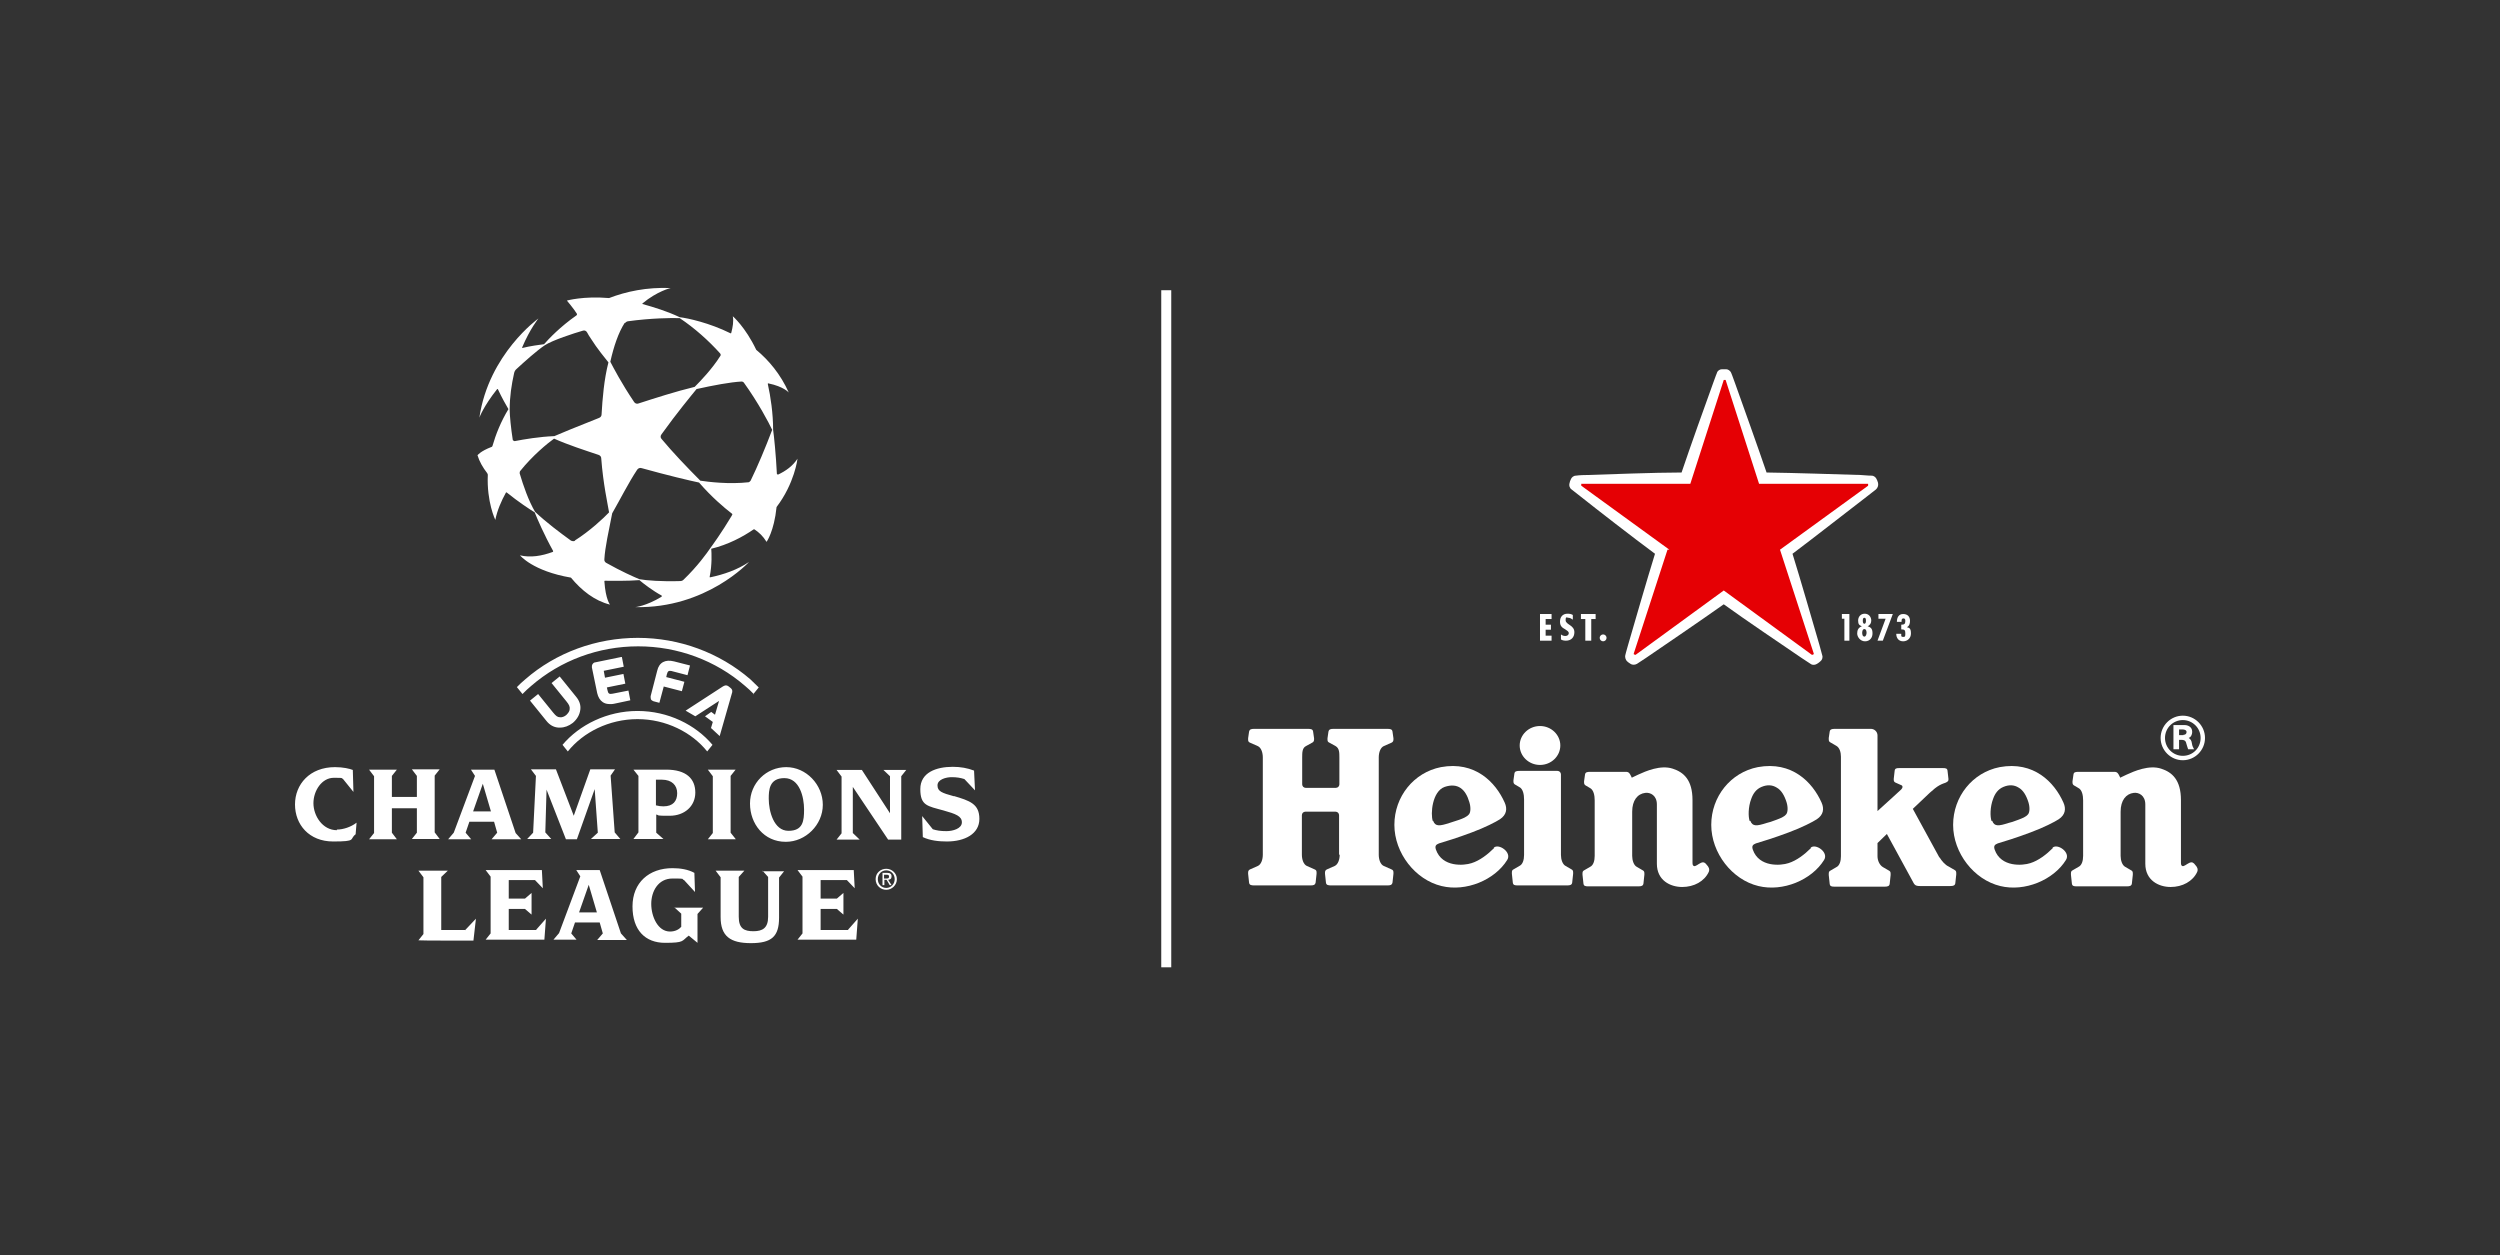
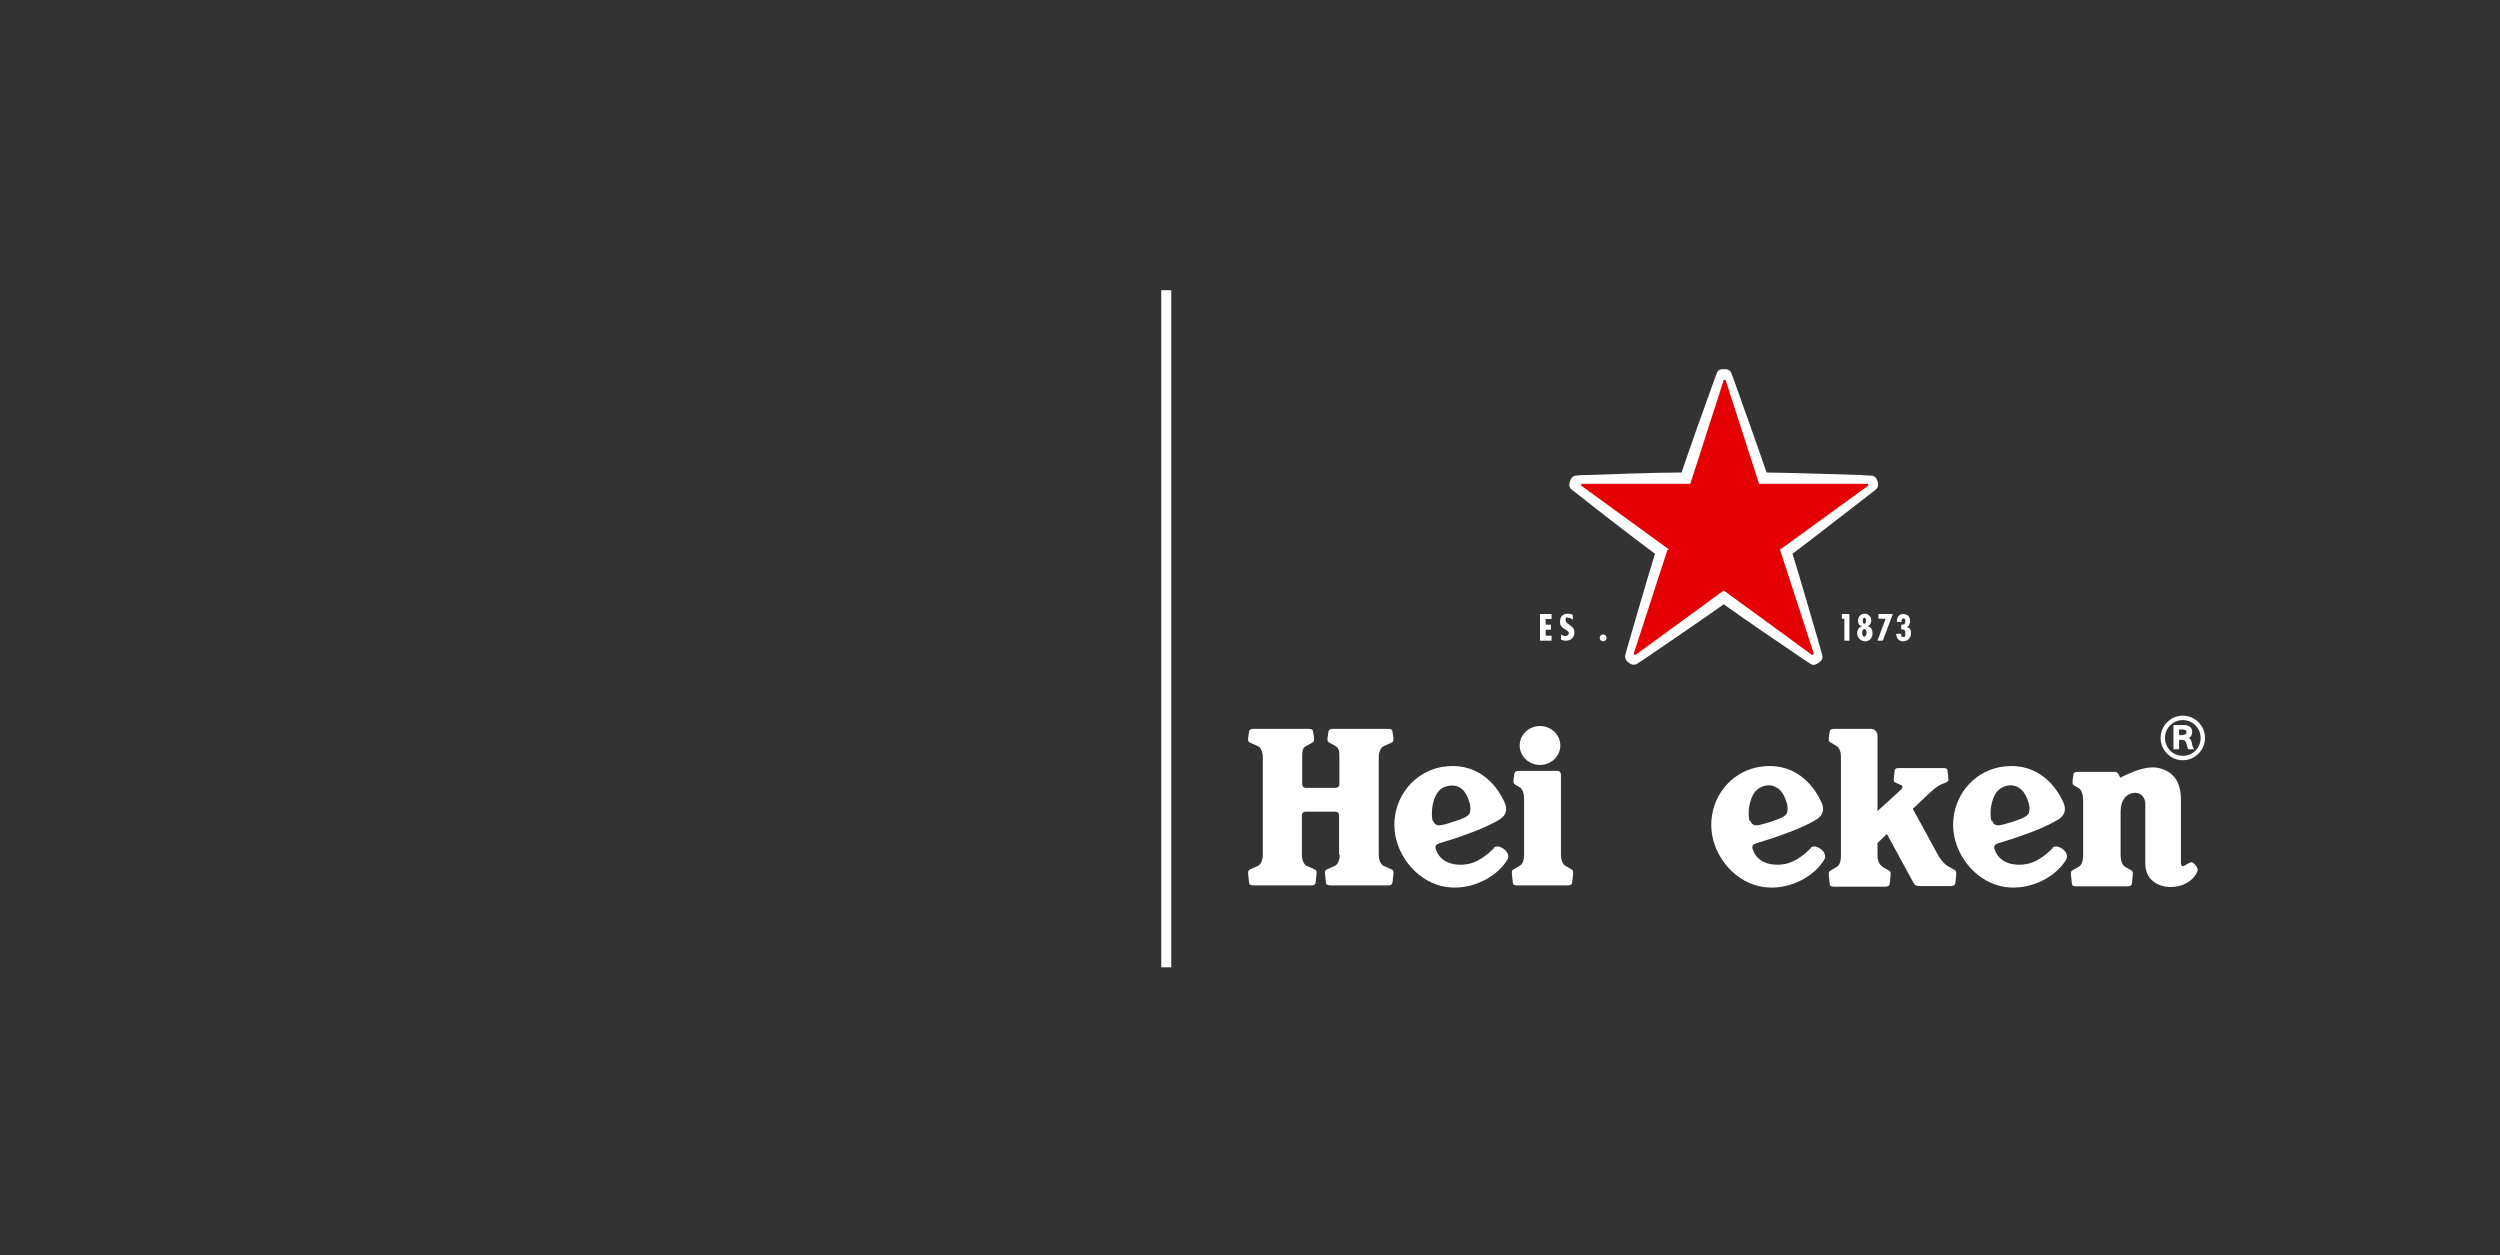
<svg xmlns="http://www.w3.org/2000/svg" width="249" height="125" viewBox="0 0 249 125" fill="none">
  <rect x="0" y="0" width="249" height="125" fill="#333333" stroke="none" />
  <g id="UEFA-Heineken lockup 1">
-     <path id="Vector" d="M74.762 47.875C74.731 47.937 74.638 48 74.575 48.031C72.615 48.25 70.56 48 69.751 47.875C68.413 46.531 66.981 45.031 65.891 43.719C65.767 43.594 65.767 43.406 65.891 43.25C67.417 41.125 68.817 39.437 69.377 38.75C71.058 38.375 72.739 38.062 73.859 38C73.953 38 74.015 38.031 74.077 38.094C75.54 40.125 76.567 42.094 76.91 42.812C76.225 44.625 75.447 46.469 74.762 47.875ZM72.895 51.344C71.805 53.156 70.996 54.25 70.747 54.594C70.405 55.094 69.471 56.406 68.07 57.75C67.977 57.844 67.852 57.875 67.728 57.875C65.954 57.937 64.335 57.812 63.682 57.687C63.153 57.469 61.876 56.906 60.382 56.062C60.258 56 60.164 55.844 60.196 55.687C60.258 54.531 60.631 52.875 60.974 51.125C61.783 49.719 62.592 48.094 63.464 46.781C63.557 46.656 63.713 46.562 63.9 46.625C66.483 47.344 68.724 47.875 69.626 48.062C70.871 49.5 72.085 50.531 72.895 51.156C72.957 51.187 72.957 51.281 72.895 51.312M57.301 53.844C57.176 53.937 56.99 53.906 56.865 53.844C55.745 53.031 54.406 52.031 53.286 50.969C52.632 49.844 52.134 48.406 51.761 47.156C51.761 47.062 51.761 47 51.792 46.937C53.037 45.375 54.531 44.156 55.184 43.687C56.585 44.312 58.235 44.844 59.635 45.312C59.791 45.375 59.884 45.5 59.884 45.656C60.071 48.187 60.538 50.25 60.663 51.031C60.133 51.594 58.733 52.906 57.239 53.844M51.076 43.844C50.889 42.656 50.765 41.375 50.765 40.812C50.765 39.469 50.952 38.312 51.2 37.187C51.232 37 51.325 36.844 51.481 36.719C52.197 36.062 53.473 34.906 54.282 34.375C55.06 33.875 57.176 33.187 58.048 32.937C58.204 32.875 58.39 32.937 58.484 33.125C58.577 33.312 58.702 33.5 58.826 33.687C59.511 34.781 60.289 35.687 60.6 36.094C60.164 37.781 60.009 39.687 59.916 41.281C59.916 41.437 59.822 41.562 59.666 41.625C57.457 42.5 55.776 43.187 55.216 43.437C53.691 43.5 52.228 43.75 51.263 43.937C51.2 43.937 51.138 43.906 51.107 43.844M62.25 32.187C62.312 32.094 62.406 32.031 62.53 32C64.802 31.687 66.888 31.656 67.697 31.687C69.16 32.656 70.591 33.937 71.712 35.187C71.805 35.281 71.805 35.406 71.712 35.5C70.903 36.781 69.72 38 69.191 38.531C67.261 39 65.238 39.656 63.588 40.187C63.433 40.25 63.246 40.187 63.153 40.031C61.907 38.187 61.098 36.625 60.787 36.031C61.129 34.5 61.596 33.125 62.219 32.156M77.47 47.25C77.439 47.25 77.377 47.25 77.377 47.187C77.283 45.312 77.097 43.469 77.003 42.812C77.003 41.187 76.754 39.5 76.474 38.25C76.474 38.219 76.474 38.156 76.536 38.187C78.061 38.5 78.559 39.094 78.559 39.094C77.75 37.281 76.567 35.875 75.322 34.844C74.233 32.562 72.988 31.5 72.988 31.5C73.081 32 72.988 32.562 72.832 33.156C72.832 33.187 72.77 33.219 72.739 33.187C70.654 32.156 68.506 31.687 67.697 31.594C66.452 31 65.113 30.594 63.993 30.281C63.993 30.281 63.962 30.25 63.993 30.219C65.456 29 66.794 28.687 66.794 28.687C64.397 28.594 62.374 29.031 60.663 29.687C58.11 29.469 56.461 29.937 56.461 29.937C56.461 29.937 57.176 30.781 57.457 31.25C57.488 31.312 57.457 31.375 57.425 31.406C55.807 32.531 54.655 33.75 54.188 34.281C53.691 34.344 52.788 34.469 52.041 34.656C52.041 34.656 51.979 34.656 52.01 34.594C52.788 32.75 53.628 31.719 53.628 31.719C53.628 31.719 48.679 35.25 47.746 41.594C47.746 41.594 48.15 40.469 49.52 38.75H49.582C49.987 39.625 50.422 40.375 50.64 40.75C49.893 41.969 49.364 43.312 49.053 44.406C49.053 44.437 49.022 44.469 48.991 44.5C47.839 44.937 47.559 45.344 47.559 45.344C47.746 45.969 48.088 46.562 48.524 47.125C48.555 47.187 48.586 47.25 48.586 47.281C48.462 50 49.333 51.781 49.333 51.781C49.52 50.844 49.924 49.906 50.391 49.062C50.391 49.031 50.453 49.031 50.485 49.062C51.605 49.969 52.788 50.75 53.255 51.031C53.504 51.656 54.188 53.25 55.091 54.875C55.091 54.906 55.091 54.969 55.06 54.969C53.971 55.375 52.85 55.562 51.792 55.312C51.792 55.312 53.037 56.875 56.865 57.531C57.923 58.812 59.231 59.844 60.756 60.219C60.756 60.219 60.32 59.719 60.196 57.906C60.196 57.875 60.196 57.844 60.258 57.844C61.192 57.844 62.499 57.875 63.682 57.781C64.086 58.125 65.02 58.844 65.891 59.312C65.923 59.312 65.923 59.406 65.891 59.437C64.335 60.375 63.277 60.469 63.277 60.469C70.342 60.625 74.606 55.969 74.606 55.969C73.455 56.75 72.085 57.219 70.747 57.5C70.716 57.5 70.654 57.5 70.685 57.437C70.934 56.219 70.871 55.062 70.84 54.656C72.521 54.25 73.984 53.469 75.073 52.719H75.136C75.603 53.031 75.976 53.375 76.35 53.969C76.35 53.969 77.097 52.937 77.346 50.5C79.151 48.125 79.431 45.687 79.431 45.687C78.964 46.406 78.279 46.906 77.47 47.281M63.495 70.812C60.476 70.812 57.706 72.187 56.025 74.187L56.554 74.844C58.079 72.937 60.663 71.625 63.495 71.625C66.327 71.625 68.911 72.937 70.436 74.844L70.965 74.187C69.284 72.187 66.545 70.812 63.495 70.812ZM56.398 71.219C56.212 71.375 55.963 71.469 55.776 71.437C55.527 71.437 55.371 71.312 55.091 70.969L53.597 69.125L52.788 69.781L54.406 71.781C54.749 72.219 55.153 72.437 55.62 72.469C55.682 72.469 55.714 72.469 55.776 72.469C56.212 72.469 56.647 72.312 57.052 72C57.488 71.625 57.737 71.187 57.799 70.687C57.861 70.219 57.706 69.781 57.363 69.375L55.745 67.375L54.935 68.031L56.429 69.875C56.678 70.187 56.772 70.375 56.741 70.625C56.741 70.844 56.585 71.031 56.398 71.219ZM61.876 65.437L59.293 65.969C59.169 65.969 59.075 66.062 59.013 66.156C58.951 66.25 58.951 66.344 58.951 66.469L59.48 69.031C59.573 69.437 59.76 69.75 60.04 69.937C60.227 70.062 60.445 70.125 60.725 70.125C61.005 70.125 61.005 70.125 61.16 70.094L62.779 69.75L62.592 68.781L61.005 69.094C60.694 69.156 60.569 69.094 60.507 68.75L60.445 68.469L62.281 68.094L62.094 67.125L60.258 67.5L60.133 66.812L62.125 66.406L61.939 65.437H61.876ZM66.919 66.844L68.475 67.25L68.724 66.281L67.136 65.875C66.265 65.656 65.642 65.969 65.456 66.812L64.802 69.344C64.802 69.469 64.802 69.562 64.833 69.656C64.895 69.75 64.989 69.812 65.082 69.844L65.674 70L66.109 68.375L67.915 68.844L68.164 67.906L66.358 67.437L66.421 67.156C66.514 66.812 66.607 66.781 66.95 66.844M75.011 69.156L75.571 68.469C75.291 68.187 75.011 67.937 74.731 67.656C71.65 65 67.666 63.531 63.526 63.531C59.386 63.531 55.371 65 52.321 67.656C52.01 67.906 51.73 68.187 51.481 68.437L52.041 69.125C52.321 68.844 52.601 68.562 52.912 68.312C55.838 65.781 59.604 64.375 63.557 64.375C67.51 64.375 71.276 65.781 74.202 68.312C74.513 68.562 74.793 68.844 75.073 69.125M70.809 72.531L70.996 71.906L70.218 71.344L70.84 70.906L71.214 71.187L71.618 69.812L69.253 71.344L68.288 70.781L71.992 68.375C72.148 68.281 72.334 68.187 72.583 68.375L72.739 68.5C72.988 68.687 72.957 68.906 72.895 69.062L71.681 73.312L70.84 72.531H70.809ZM53.41 92.625H50.671V90.531H52.29L52.944 91.094V88.937L52.29 89.5H50.671V87.656H53.286L54.064 88.469L53.971 86.656H48.368L48.866 87.312V92.969L48.368 93.594H54.22L54.375 91.5L53.41 92.594V92.625ZM54.438 78.656L56.367 83.594H57.457L59.231 78.594L59.542 82.937L58.857 83.562H61.783L61.223 82.906L60.818 77.25L61.254 76.625H58.795L57.145 81.25L55.371 76.625H52.881L53.379 77.281L53.099 82.937L52.508 83.562H54.904L54.313 82.906L54.438 78.594V78.656ZM46.314 92.625H43.948V87.344L44.602 86.719H41.676L42.174 87.375V93.031L41.676 93.656C41.676 93.687 47.154 93.687 47.154 93.687L47.403 91.5L46.314 92.656V92.625ZM41.023 83.562H43.793L43.295 82.906V77.25L43.793 76.625H41.023L41.521 77.281V79.375H39.031V77.281L39.529 76.656H36.758L37.257 77.312V82.969L36.758 83.594H39.529L39.031 82.937V80.5H41.521V82.937L41.023 83.562ZM84.473 92.625H81.734V90.531H83.353L84.006 91.094V88.937L83.353 89.5H81.734V87.656H84.349L85.127 88.469L85.033 86.656H79.431L79.929 87.312V92.969L79.431 93.594H85.282L85.438 91.5L84.473 92.594V92.625ZM59.449 90.875L58.639 88.125L57.675 90.875H59.449ZM61.876 93L62.437 93.625H59.48L60.04 92.969L59.729 91.875H57.27L56.896 92.969L57.425 93.594H55.122L55.682 92.937L57.799 87.281L57.394 86.656H59.729L61.845 92.969L61.876 93ZM33.553 82.687C32.121 82.687 31.218 81.25 31.218 80C31.218 78.75 32.059 77.469 33.241 77.469C34.424 77.469 33.864 77.5 34.144 77.562L35.202 78.875L35.14 76.687C34.829 76.562 34.175 76.406 33.366 76.406C30.845 76.406 29.382 78.125 29.382 80.125C29.382 82.125 30.782 83.812 33.179 83.812C35.576 83.812 34.767 83.594 35.42 83.094L35.514 81.937C34.953 82.375 34.175 82.625 33.553 82.625M73.268 83.562L72.77 82.937V77.281L73.268 76.656H70.498L70.996 77.312V82.969L70.498 83.594H73.268V83.562ZM67.168 90.375L67.852 91V92.312C67.635 92.562 67.261 92.781 66.732 92.781C65.518 92.781 64.864 91.281 64.864 90.031C64.864 88.781 65.549 87.5 66.981 87.5C68.413 87.5 67.79 87.531 68.132 87.656L69.222 88.844L69.16 86.937C68.537 86.594 67.759 86.469 66.981 86.469C64.647 86.469 62.997 87.906 62.997 90.281C62.997 92.656 64.273 93.906 66.234 93.906C68.195 93.906 67.883 93.719 68.599 93.187L69.471 93.906V91.031L70.031 90.406H67.105L67.168 90.375ZM65.362 80.219C65.58 80.281 65.829 80.312 66.078 80.312C67.043 80.312 67.448 79.781 67.448 79C67.448 78.219 66.919 77.656 65.923 77.656H65.331V80.219H65.362ZM63.588 82.937V77.281L63.09 76.656H66.358C68.35 76.656 69.253 77.562 69.253 78.937C69.253 80.312 68.164 81.25 66.701 81.25C65.238 81.25 65.736 81.219 65.362 81.125V82.937L66.078 83.562H63.09L63.588 82.906V82.937ZM80.085 80.625C80.085 79.406 79.649 77.5 78.124 77.5C76.599 77.5 76.567 78.719 76.567 79.562C76.567 80.781 77.065 82.75 78.528 82.75C79.991 82.75 80.085 81.75 80.085 80.625ZM78.248 83.844C76.1 83.844 74.7 82.062 74.7 80.031C74.7 78 76.318 76.406 78.31 76.406C80.302 76.406 81.952 78.156 81.952 80.156C81.952 82.156 80.24 83.844 78.279 83.844M75.945 86.719L76.505 87.344V91.312C76.505 92.437 75.945 92.75 75.042 92.75C74.14 92.75 73.579 92.5 73.579 91.312V87.344L74.14 86.719H71.276L71.774 87.375V91.344C71.774 93.25 72.739 93.937 74.793 93.937C76.847 93.937 77.594 93.281 77.594 91.406V87.406L78.093 86.781H75.914L75.945 86.719ZM89.111 87.562C89.111 87.062 88.737 86.687 88.27 86.687C87.803 86.687 87.43 87.062 87.43 87.562C87.43 88.062 87.803 88.437 88.27 88.437C88.737 88.437 89.111 88.062 89.111 87.562ZM89.329 87.562C89.329 88.156 88.831 88.625 88.27 88.625C87.71 88.625 87.212 88.187 87.212 87.562C87.212 86.937 87.71 86.531 88.27 86.531C88.831 86.531 89.329 86.969 89.329 87.562ZM88.27 87.5C88.426 87.5 88.55 87.5 88.55 87.312C88.55 87.125 88.426 87.125 88.302 87.125H88.052V87.5H88.27ZM88.457 87.625L88.799 88.156H88.613L88.302 87.625H88.084V88.156H87.897V86.937H88.364C88.644 86.937 88.799 87.031 88.799 87.281C88.799 87.531 88.675 87.594 88.488 87.625M87.99 76.687L88.644 77.312V81L85.843 76.687H83.322L83.82 77.344V83L83.322 83.625H85.625L84.94 82.969V78.375L88.457 83.625H89.764V77.312L90.262 76.687H87.959H87.99ZM95.025 79.312C93.779 78.969 93.375 78.812 93.375 78.219C93.375 77.625 94.246 77.406 94.775 77.406C95.305 77.406 95.647 77.469 96.052 77.594L97.11 78.719L97.016 76.75C96.363 76.5 95.678 76.375 94.9 76.375C93.25 76.375 91.663 76.937 91.663 78.594C91.663 80.25 92.379 80.281 93.966 80.719C95.18 81.062 95.803 81.281 95.803 81.906C95.803 82.531 94.9 82.781 94.278 82.781C93.655 82.781 93.313 82.719 92.908 82.594L91.85 81.281L91.912 83.375C92.628 83.719 93.499 83.812 94.309 83.812C96.083 83.812 97.546 83.062 97.546 81.562C97.546 80.062 96.581 79.75 94.993 79.281M47.123 80.812H48.897L48.088 78.062L47.123 80.812ZM46.936 83.594H44.633L45.193 82.937L47.31 77.281L46.905 76.656H49.24L51.356 82.969L51.916 83.594H48.959L49.52 82.937L49.209 81.844H46.75L46.376 82.937L46.905 83.562L46.936 83.594Z" fill="white" />
    <g id="Group">
      <path id="Vector_2" d="M156.653 61.75V61.25C156.497 61.156 156.341 61.125 156.123 61.125C155.625 61.125 155.376 61.469 155.376 61.906C155.376 62.344 155.563 62.5 155.906 62.688C156.061 62.812 156.248 62.875 156.248 63.062C156.248 63.25 156.092 63.344 155.906 63.344C155.719 63.344 155.594 63.281 155.47 63.188V63.688C155.594 63.781 155.812 63.812 155.968 63.812C156.497 63.812 156.808 63.469 156.808 62.969C156.808 62.25 155.937 62.219 155.937 61.781C155.937 61.344 156.061 61.531 156.217 61.531C156.372 61.531 156.528 61.625 156.653 61.719" fill="white" />
      <path id="Vector_3" d="M217.408 75.281C216.443 75.281 215.634 74.5 215.634 73.5C215.634 72.5 216.443 71.719 217.408 71.719C218.373 71.719 219.182 72.5 219.182 73.5C219.182 74.5 218.404 75.281 217.408 75.281ZM217.408 71.281C216.194 71.281 215.198 72.281 215.198 73.5C215.198 74.719 216.194 75.719 217.408 75.719C218.622 75.719 219.618 74.719 219.618 73.5C219.618 72.281 218.622 71.281 217.408 71.281Z" fill="white" />
      <path id="Vector_4" d="M217.471 73.219H217.035V72.656H217.408C217.564 72.656 217.782 72.719 217.782 72.906C217.782 73.094 217.657 73.188 217.471 73.188M218 73.5C218.186 73.438 218.342 73.219 218.342 72.875C218.342 72.375 217.875 72.219 217.626 72.219H216.475V74.625H217.035V73.688H217.253C217.533 73.688 217.688 73.75 217.751 74.031C217.813 74.219 217.844 74.375 217.937 74.625C218.155 74.625 218.28 74.625 218.529 74.625C218.467 74.5 218.342 74.312 218.311 74.031C218.28 73.781 218.186 73.625 218 73.5Z" fill="white" />
      <path id="Vector_5" d="M142.708 81.781C142.459 81.062 142.646 78.812 143.891 78.375C145.198 77.937 145.976 78.594 146.35 79.906C146.506 80.406 146.474 80.906 146.319 81.094C146.101 81.375 145.665 81.531 145.323 81.656L144.358 81.969C143.393 82.281 142.957 82.344 142.739 81.75M148.809 84.469C148.186 85.094 147.377 85.719 146.568 85.969C145.821 86.219 143.642 86.406 143.02 84.625C142.895 84.25 143.02 84.125 143.331 84C143.86 83.844 145.198 83.437 146.599 82.906C147.875 82.437 149.027 81.844 149.4 81.594C150.054 81.156 150.147 80.562 149.867 79.937C148.964 77.906 146.91 75.781 143.518 76.406C140.81 76.937 138.88 79.344 138.88 82.156C138.88 84.969 140.965 87.625 143.58 88.25C146.008 88.844 148.871 87.656 150.116 85.656C150.614 84.875 149.245 83.969 148.778 84.437" fill="white" />
      <path id="Vector_6" d="M174.269 81.781C174.114 81.344 174.114 80.375 174.425 79.562C174.612 79.031 174.923 78.594 175.452 78.375C176.043 78.125 176.541 78.187 176.946 78.437C177.413 78.687 177.724 79.219 177.942 79.906C178.098 80.406 178.067 80.906 177.911 81.094C177.693 81.375 177.32 81.5 176.915 81.656C176.51 81.812 176.137 81.937 175.95 81.969C174.985 82.281 174.549 82.344 174.332 81.75M180.37 84.469C179.747 85.094 178.938 85.719 178.129 85.969C177.382 86.219 175.203 86.406 174.581 84.625C174.456 84.25 174.581 84.125 174.892 84C175.421 83.844 176.759 83.437 178.16 82.906C179.436 82.437 180.588 81.844 180.961 81.594C181.615 81.156 181.708 80.562 181.428 79.937C180.525 77.906 178.471 75.781 175.079 76.406C172.371 76.937 170.441 79.344 170.441 82.156C170.441 84.969 172.526 87.625 175.141 88.25C177.569 88.844 180.432 87.656 181.677 85.656C182.175 84.875 180.806 83.969 180.339 84.437" fill="white" />
      <path id="Vector_7" d="M198.36 81.781C198.204 81.344 198.204 80.375 198.515 79.562C198.702 79.031 199.013 78.594 199.542 78.375C200.134 78.125 200.632 78.187 201.036 78.437C201.503 78.687 201.814 79.219 202.032 79.906C202.188 80.406 202.157 80.906 202.001 81.094C201.783 81.375 201.41 81.5 201.005 81.656C200.601 81.812 200.227 81.937 200.04 81.969C199.076 82.281 198.64 82.344 198.422 81.75M204.46 84.469C203.838 85.094 203.028 85.719 202.219 85.969C201.472 86.219 199.293 86.406 198.671 84.625C198.546 84.25 198.671 84.125 198.982 84C199.511 83.844 200.85 83.437 202.25 82.906C203.526 82.437 204.678 81.844 205.051 81.594C205.705 81.156 205.798 80.562 205.518 79.937C204.616 77.906 202.562 75.781 199.169 76.406C196.461 76.937 194.531 79.344 194.531 82.156C194.531 84.969 196.617 87.625 199.231 88.25C201.659 88.844 204.522 87.656 205.767 85.656C206.265 84.875 204.896 83.969 204.429 84.437" fill="white" />
      <path id="Vector_8" d="M133.433 85.125C133.433 85.594 133.277 86.094 132.935 86.25L132.157 86.594C132.032 86.656 131.97 86.75 131.97 86.906C131.97 87.062 131.97 86.969 131.97 87.031L132.064 87.906C132.095 88.156 132.281 88.188 132.593 88.188H138.164C138.475 88.188 138.631 88.156 138.693 87.906L138.787 87.031C138.787 86.969 138.787 86.969 138.787 86.906C138.787 86.75 138.755 86.656 138.6 86.594L137.822 86.25C137.479 86.094 137.324 85.594 137.324 85.125V75.438C137.324 74.969 137.479 74.469 137.822 74.312L138.6 73.969C138.724 73.906 138.787 73.812 138.787 73.656C138.787 73.5 138.787 73.594 138.787 73.531L138.693 72.875C138.662 72.625 138.475 72.594 138.164 72.594H132.842C132.53 72.594 132.375 72.625 132.313 72.875L132.219 73.531C132.219 73.594 132.219 73.594 132.219 73.656C132.219 73.812 132.25 73.906 132.406 73.969L133.028 74.312C133.402 74.531 133.402 74.969 133.402 75.438V78.125C133.402 78.312 133.246 78.469 133.06 78.469H130.04C129.854 78.469 129.698 78.312 129.698 78.125V75.438C129.698 74.969 129.698 74.5 130.072 74.312L130.694 73.969C130.819 73.906 130.881 73.812 130.881 73.656C130.881 73.5 130.881 73.594 130.881 73.531L130.787 72.875C130.756 72.625 130.57 72.594 130.258 72.594H124.936C124.625 72.594 124.469 72.625 124.407 72.875L124.313 73.531C124.313 73.594 124.313 73.594 124.313 73.656C124.313 73.812 124.345 73.906 124.5 73.969L125.278 74.312C125.621 74.469 125.776 74.969 125.776 75.438V85.125C125.776 85.594 125.621 86.094 125.278 86.25L124.5 86.594C124.376 86.656 124.313 86.75 124.313 86.906C124.313 87.062 124.313 86.969 124.313 87.031L124.407 87.906C124.438 88.156 124.625 88.188 124.936 88.188H130.507C130.819 88.188 130.974 88.156 131.036 87.906L131.13 87.031C131.13 86.969 131.13 86.969 131.13 86.906C131.13 86.75 131.099 86.656 130.943 86.594L130.165 86.25C129.823 86.094 129.667 85.594 129.667 85.125V81.188C129.667 81 129.823 80.844 130.009 80.844H133.028C133.215 80.844 133.371 81 133.371 81.188V85.125H133.433Z" fill="white" />
      <path id="Vector_9" d="M155.408 74.25C155.408 75.312 154.505 76.188 153.384 76.188C152.264 76.188 151.361 75.312 151.361 74.25C151.361 73.188 152.264 72.312 153.384 72.312C154.505 72.312 155.408 73.188 155.408 74.25Z" fill="white" />
      <path id="Vector_10" d="M151.174 88.188C150.863 88.188 150.708 88.156 150.676 87.906L150.583 87.031C150.583 86.969 150.583 86.969 150.583 86.906C150.583 86.75 150.614 86.656 150.739 86.594L151.33 86.25C151.672 86.094 151.797 85.625 151.797 85.156V79.625C151.797 79.156 151.704 78.562 151.299 78.375L150.925 78.156C150.801 78.094 150.739 78 150.739 77.844C150.739 77.688 150.739 77.781 150.739 77.719L150.832 77.062C150.863 76.812 151.05 76.781 151.361 76.781H155.127C155.314 76.781 155.47 76.938 155.47 77.125V85.156C155.47 85.594 155.625 86.094 155.937 86.25L156.528 86.594C156.652 86.656 156.684 86.75 156.684 86.906C156.684 87.062 156.684 86.969 156.684 87.031L156.59 87.906C156.559 88.125 156.403 88.188 156.092 88.188H151.112H151.174Z" fill="white" />
-       <path id="Vector_11" d="M162.566 77.438C162.566 77.438 162.784 77.344 163.157 77.156C163.904 76.813 165.398 76.156 166.612 76.563C167.671 76.906 168.573 77.656 168.573 79.688V85.813C168.573 86.063 168.573 86.188 168.698 86.25C168.853 86.344 169.133 86.063 169.414 85.938C169.694 85.813 169.849 85.938 170.005 86.156C170.161 86.313 170.316 86.563 170.192 86.844C169.756 87.781 168.729 88.344 167.546 88.344C166.363 88.344 165.025 87.688 165.025 86.031V80.125C165.025 79.219 164.371 78.906 163.873 78.969C163.095 79.063 162.566 79.719 162.566 80.844V85.25C162.566 85.688 162.722 86.188 163.033 86.344L163.624 86.688C163.749 86.75 163.78 86.844 163.78 87C163.78 87.156 163.78 87.063 163.78 87.125L163.687 88C163.655 88.219 163.5 88.281 163.189 88.281H158.209C157.897 88.281 157.742 88.25 157.711 88L157.617 87.125C157.617 87.063 157.617 87.063 157.617 87C157.617 86.844 157.648 86.75 157.773 86.688L158.364 86.344C158.707 86.188 158.831 85.719 158.831 85.25V79.719C158.831 79.25 158.738 78.656 158.333 78.469L157.96 78.25C157.835 78.188 157.773 78.094 157.773 77.938C157.773 77.781 157.773 77.875 157.773 77.813L157.866 77.156C157.897 76.906 158.084 76.875 158.395 76.875H161.944C162.224 76.875 162.317 77.031 162.41 77.219L162.535 77.469L162.566 77.438Z" fill="white" />
      <path id="Vector_12" d="M211.214 77.438C211.214 77.438 211.432 77.344 211.806 77.156C212.553 76.813 214.047 76.156 215.261 76.563C216.319 76.906 217.222 77.656 217.222 79.688V85.813C217.222 86.063 217.222 86.188 217.346 86.25C217.502 86.344 217.782 86.063 218.062 85.938C218.342 85.813 218.498 85.938 218.653 86.156C218.809 86.313 218.965 86.563 218.84 86.844C218.404 87.781 217.377 88.344 216.194 88.344C215.012 88.344 213.673 87.688 213.673 86.031V80.125C213.673 79.219 213.02 78.906 212.522 78.969C211.744 79.063 211.214 79.719 211.214 80.844V85.25C211.214 85.688 211.37 86.188 211.681 86.344L212.273 86.688C212.397 86.75 212.428 86.844 212.428 87C212.428 87.156 212.428 87.063 212.428 87.125L212.335 88C212.304 88.219 212.148 88.281 211.837 88.281H206.857C206.546 88.281 206.39 88.25 206.359 88L206.266 87.125C206.266 87.063 206.266 87.063 206.266 87C206.266 86.844 206.297 86.75 206.421 86.688L207.013 86.344C207.355 86.188 207.479 85.719 207.479 85.25V79.719C207.479 79.25 207.386 78.656 206.981 78.469L206.608 78.25C206.483 78.188 206.421 78.094 206.421 77.938C206.421 77.781 206.421 77.875 206.421 77.813L206.515 77.156C206.546 76.906 206.701 76.875 207.044 76.875H210.592C210.872 76.875 210.965 77.031 211.059 77.219L211.183 77.469L211.214 77.438Z" fill="white" />
      <path id="Vector_13" d="M193.162 85.375C193.442 85.812 193.753 86.156 194.096 86.312L194.687 86.656C194.811 86.719 194.843 86.812 194.843 86.969C194.843 87.125 194.843 87.031 194.843 87.094L194.749 87.969C194.718 88.188 194.562 88.25 194.251 88.25H191.232C190.703 88.25 190.672 88.094 190.454 87.688L187.933 83.062L186.999 83.969V85.281C186.999 85.719 187.217 86.188 187.559 86.375L188.151 86.719C188.275 86.781 188.306 86.875 188.306 87.031C188.306 87.188 188.306 87.094 188.306 87.156L188.213 88.031C188.182 88.25 188.026 88.312 187.715 88.312H182.735C182.424 88.312 182.268 88.281 182.237 88.031L182.144 87.156C182.144 87.094 182.144 87.094 182.144 87.031C182.144 86.875 182.175 86.781 182.299 86.719L182.891 86.375C183.233 86.219 183.357 85.75 183.357 85.281V75.375C183.357 74.938 183.233 74.469 182.891 74.281L182.299 73.938C182.175 73.875 182.144 73.781 182.144 73.625C182.144 73.469 182.144 73.562 182.144 73.5L182.237 72.875C182.268 72.656 182.424 72.594 182.735 72.594H186.345C186.688 72.594 186.999 72.875 186.999 73.25V80.781L188.618 79.312C188.835 79.125 189.209 78.781 189.365 78.625C189.52 78.469 189.551 78.25 189.333 78.188L188.773 77.938C188.649 77.875 188.618 77.781 188.618 77.656C188.618 77.531 188.618 77.594 188.618 77.562L188.711 76.75C188.742 76.531 188.898 76.5 189.178 76.5H193.504C193.784 76.5 193.94 76.531 193.971 76.75L194.064 77.562C194.064 77.625 194.064 77.625 194.064 77.656C194.064 77.844 193.878 77.906 193.753 77.969C193.753 77.969 193.442 78.062 193.162 78.219C192.882 78.375 192.57 78.625 192.197 78.969L190.516 80.562L193.162 85.406V85.375Z" fill="white" />
      <path id="Vector_14" d="M167.422 47.062C164.807 47.062 160.107 47.25 158.022 47.312C157.368 47.312 156.964 47.375 156.964 47.375C156.715 47.375 156.528 47.562 156.466 47.719C156.403 47.844 156.372 47.938 156.372 47.938C156.372 47.938 156.341 48.062 156.31 48.188C156.279 48.344 156.31 48.594 156.528 48.75C156.528 48.75 156.839 49 157.368 49.406C159.018 50.719 162.722 53.594 164.838 55.156C164.06 57.656 162.753 62.188 162.162 64.219C161.975 64.844 161.881 65.25 161.881 65.25C161.819 65.5 161.944 65.75 162.037 65.844C162.13 65.938 162.224 66 162.224 66C162.224 66 162.317 66.062 162.411 66.125C162.535 66.219 162.815 66.25 163.033 66.125C163.033 66.125 163.375 65.906 163.936 65.531C165.679 64.344 169.569 61.688 171.686 60.188C173.802 61.719 177.693 64.344 179.436 65.531C179.996 65.906 180.339 66.125 180.339 66.125C180.556 66.281 180.805 66.219 180.961 66.125C181.086 66.062 181.148 66 181.148 66C181.148 66 181.241 65.938 181.335 65.844C181.459 65.75 181.584 65.5 181.49 65.25C181.49 65.25 181.397 64.875 181.21 64.219C180.619 62.188 179.311 57.656 178.533 55.156C180.619 53.594 184.323 50.688 186.003 49.406C186.532 49 186.844 48.75 186.844 48.75C187.03 48.594 187.093 48.312 187.062 48.188C187.062 48.062 186.999 47.938 186.999 47.938C186.999 47.938 186.968 47.812 186.906 47.719C186.844 47.562 186.657 47.375 186.408 47.375C186.408 47.375 186.003 47.375 185.35 47.312C183.233 47.25 178.564 47.094 175.95 47.062C175.11 44.594 173.522 40.156 172.806 38.156C172.588 37.531 172.433 37.156 172.433 37.156C172.339 36.906 172.09 36.781 171.966 36.781C171.841 36.781 171.717 36.781 171.717 36.781C171.717 36.781 171.592 36.781 171.468 36.781C171.312 36.781 171.063 36.906 171.001 37.156C171.001 37.156 170.845 37.531 170.628 38.156C169.912 40.125 168.324 44.562 167.484 47.062" fill="white" />
      <path id="Vector_15" d="M166.083 54.75L162.722 65.094C162.722 65.094 162.722 65.125 162.722 65.156C162.722 65.156 162.722 65.156 162.784 65.188L162.846 65.219C162.846 65.219 162.877 65.219 162.908 65.219L171.686 58.812L180.463 65.219C180.463 65.219 180.494 65.219 180.525 65.219C180.525 65.219 180.525 65.219 180.587 65.188L180.65 65.156C180.65 65.156 180.65 65.125 180.65 65.094L177.288 54.75L186.065 48.375C186.065 48.375 186.065 48.375 186.065 48.312C186.065 48.312 186.065 48.281 186.065 48.25V48.188C186.065 48.188 186.065 48.188 186.034 48.188H175.203L171.872 37.844C171.872 37.844 171.872 37.844 171.841 37.844C171.841 37.844 171.81 37.844 171.779 37.844C171.748 37.844 171.717 37.844 171.717 37.844H171.686L168.355 48.188H157.524H157.493C157.493 48.188 157.493 48.188 157.493 48.25C157.493 48.281 157.493 48.312 157.493 48.312C157.493 48.312 157.493 48.344 157.493 48.375L166.27 54.75H166.083Z" fill="#E50004" />
      <path id="Vector_16" d="M189.365 63.188V63.125H188.867C188.867 63.562 189.116 63.875 189.551 63.875C189.987 63.875 190.33 63.562 190.33 63.094C190.33 62.625 190.205 62.531 189.925 62.469C190.174 62.344 190.236 62.094 190.236 61.844C190.236 61.406 189.987 61.156 189.551 61.156C189.116 61.156 188.929 61.5 188.929 61.938H189.396V61.875C189.396 61.75 189.396 61.594 189.583 61.594C189.769 61.594 189.769 61.75 189.769 61.875C189.769 62.156 189.645 62.219 189.365 62.219V62.688C189.676 62.688 189.769 62.75 189.769 63.062C189.769 63.375 189.769 63.438 189.551 63.438C189.334 63.438 189.365 63.312 189.365 63.219" fill="white" />
      <path id="Vector_17" d="M188.524 61.156H187.092V61.625H187.808L186.999 63.812H187.528L188.524 61.156Z" fill="white" />
      <path id="Vector_18" d="M185.692 63.406C185.505 63.406 185.474 63.156 185.474 63.031C185.474 62.906 185.505 62.656 185.692 62.656C185.879 62.656 185.91 62.906 185.91 63.031C185.91 63.156 185.848 63.406 185.692 63.406ZM185.692 61.531C185.848 61.531 185.848 61.719 185.848 61.812C185.848 61.906 185.848 62.125 185.692 62.125C185.536 62.125 185.536 61.906 185.536 61.812C185.536 61.719 185.536 61.531 185.692 61.531ZM186.003 62.375C186.252 62.281 186.377 62.062 186.377 61.812C186.377 61.438 186.128 61.125 185.723 61.125C185.318 61.125 185.069 61.438 185.069 61.812C185.069 62.188 185.194 62.281 185.443 62.375C185.101 62.5 184.976 62.75 184.976 63.094C184.976 63.438 185.287 63.875 185.754 63.875C186.221 63.875 186.501 63.531 186.501 63.094C186.501 62.656 186.377 62.5 186.034 62.375" fill="white" />
      <path id="Vector_19" d="M184.198 61.156H183.451V61.625H183.7V63.812H184.198V61.156Z" fill="white" />
      <path id="Vector_20" d="M154.536 61.156H153.384V63.812H154.536V63.312H153.945V62.719H154.474V62.219H153.945V61.656H154.536V61.156Z" fill="white" />
      <path id="Vector_21" d="M159.671 63.188C159.485 63.188 159.329 63.344 159.329 63.531C159.329 63.719 159.485 63.875 159.671 63.875C159.858 63.875 160.014 63.719 160.014 63.531C160.014 63.344 159.858 63.188 159.671 63.188Z" fill="white" />
-       <path id="Vector_22" d="M158.924 61.156H157.461V61.656H157.897V63.812H158.489V61.656H158.924V61.156Z" fill="white" />
    </g>
    <path id="Vector_23" d="M116.657 28.906H115.661V96.344H116.657V28.906Z" fill="white" />
  </g>
</svg>